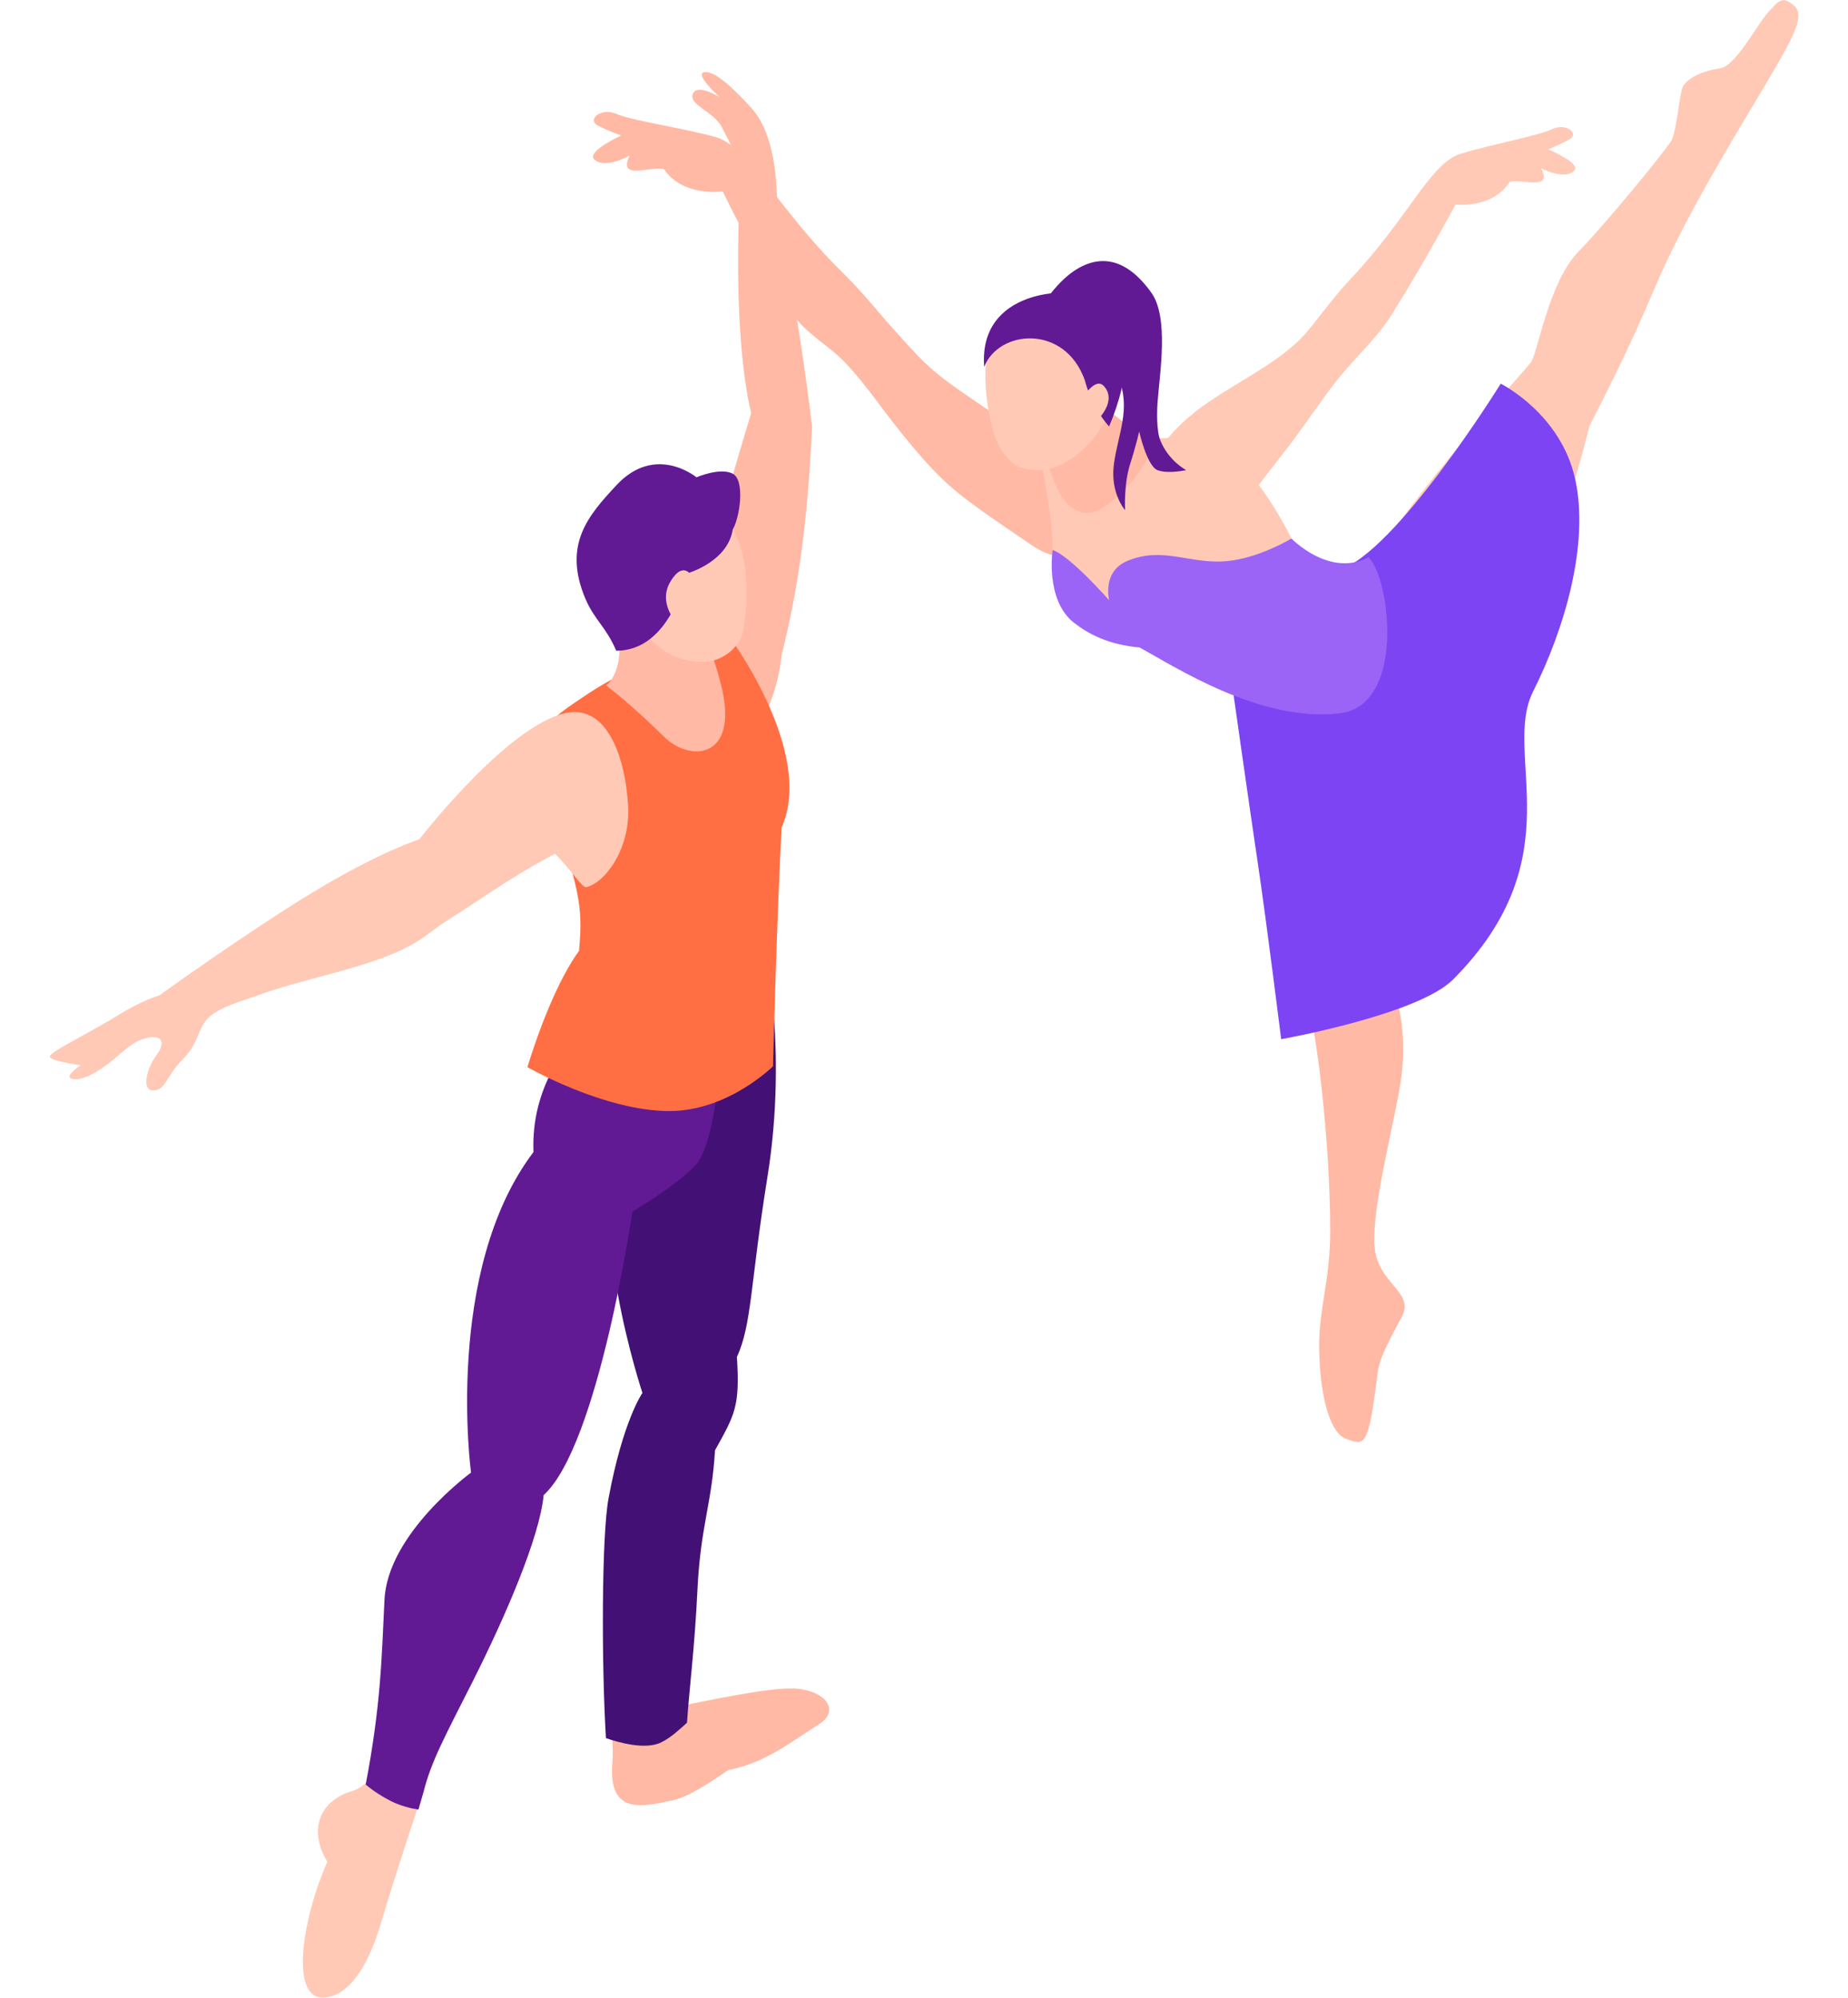
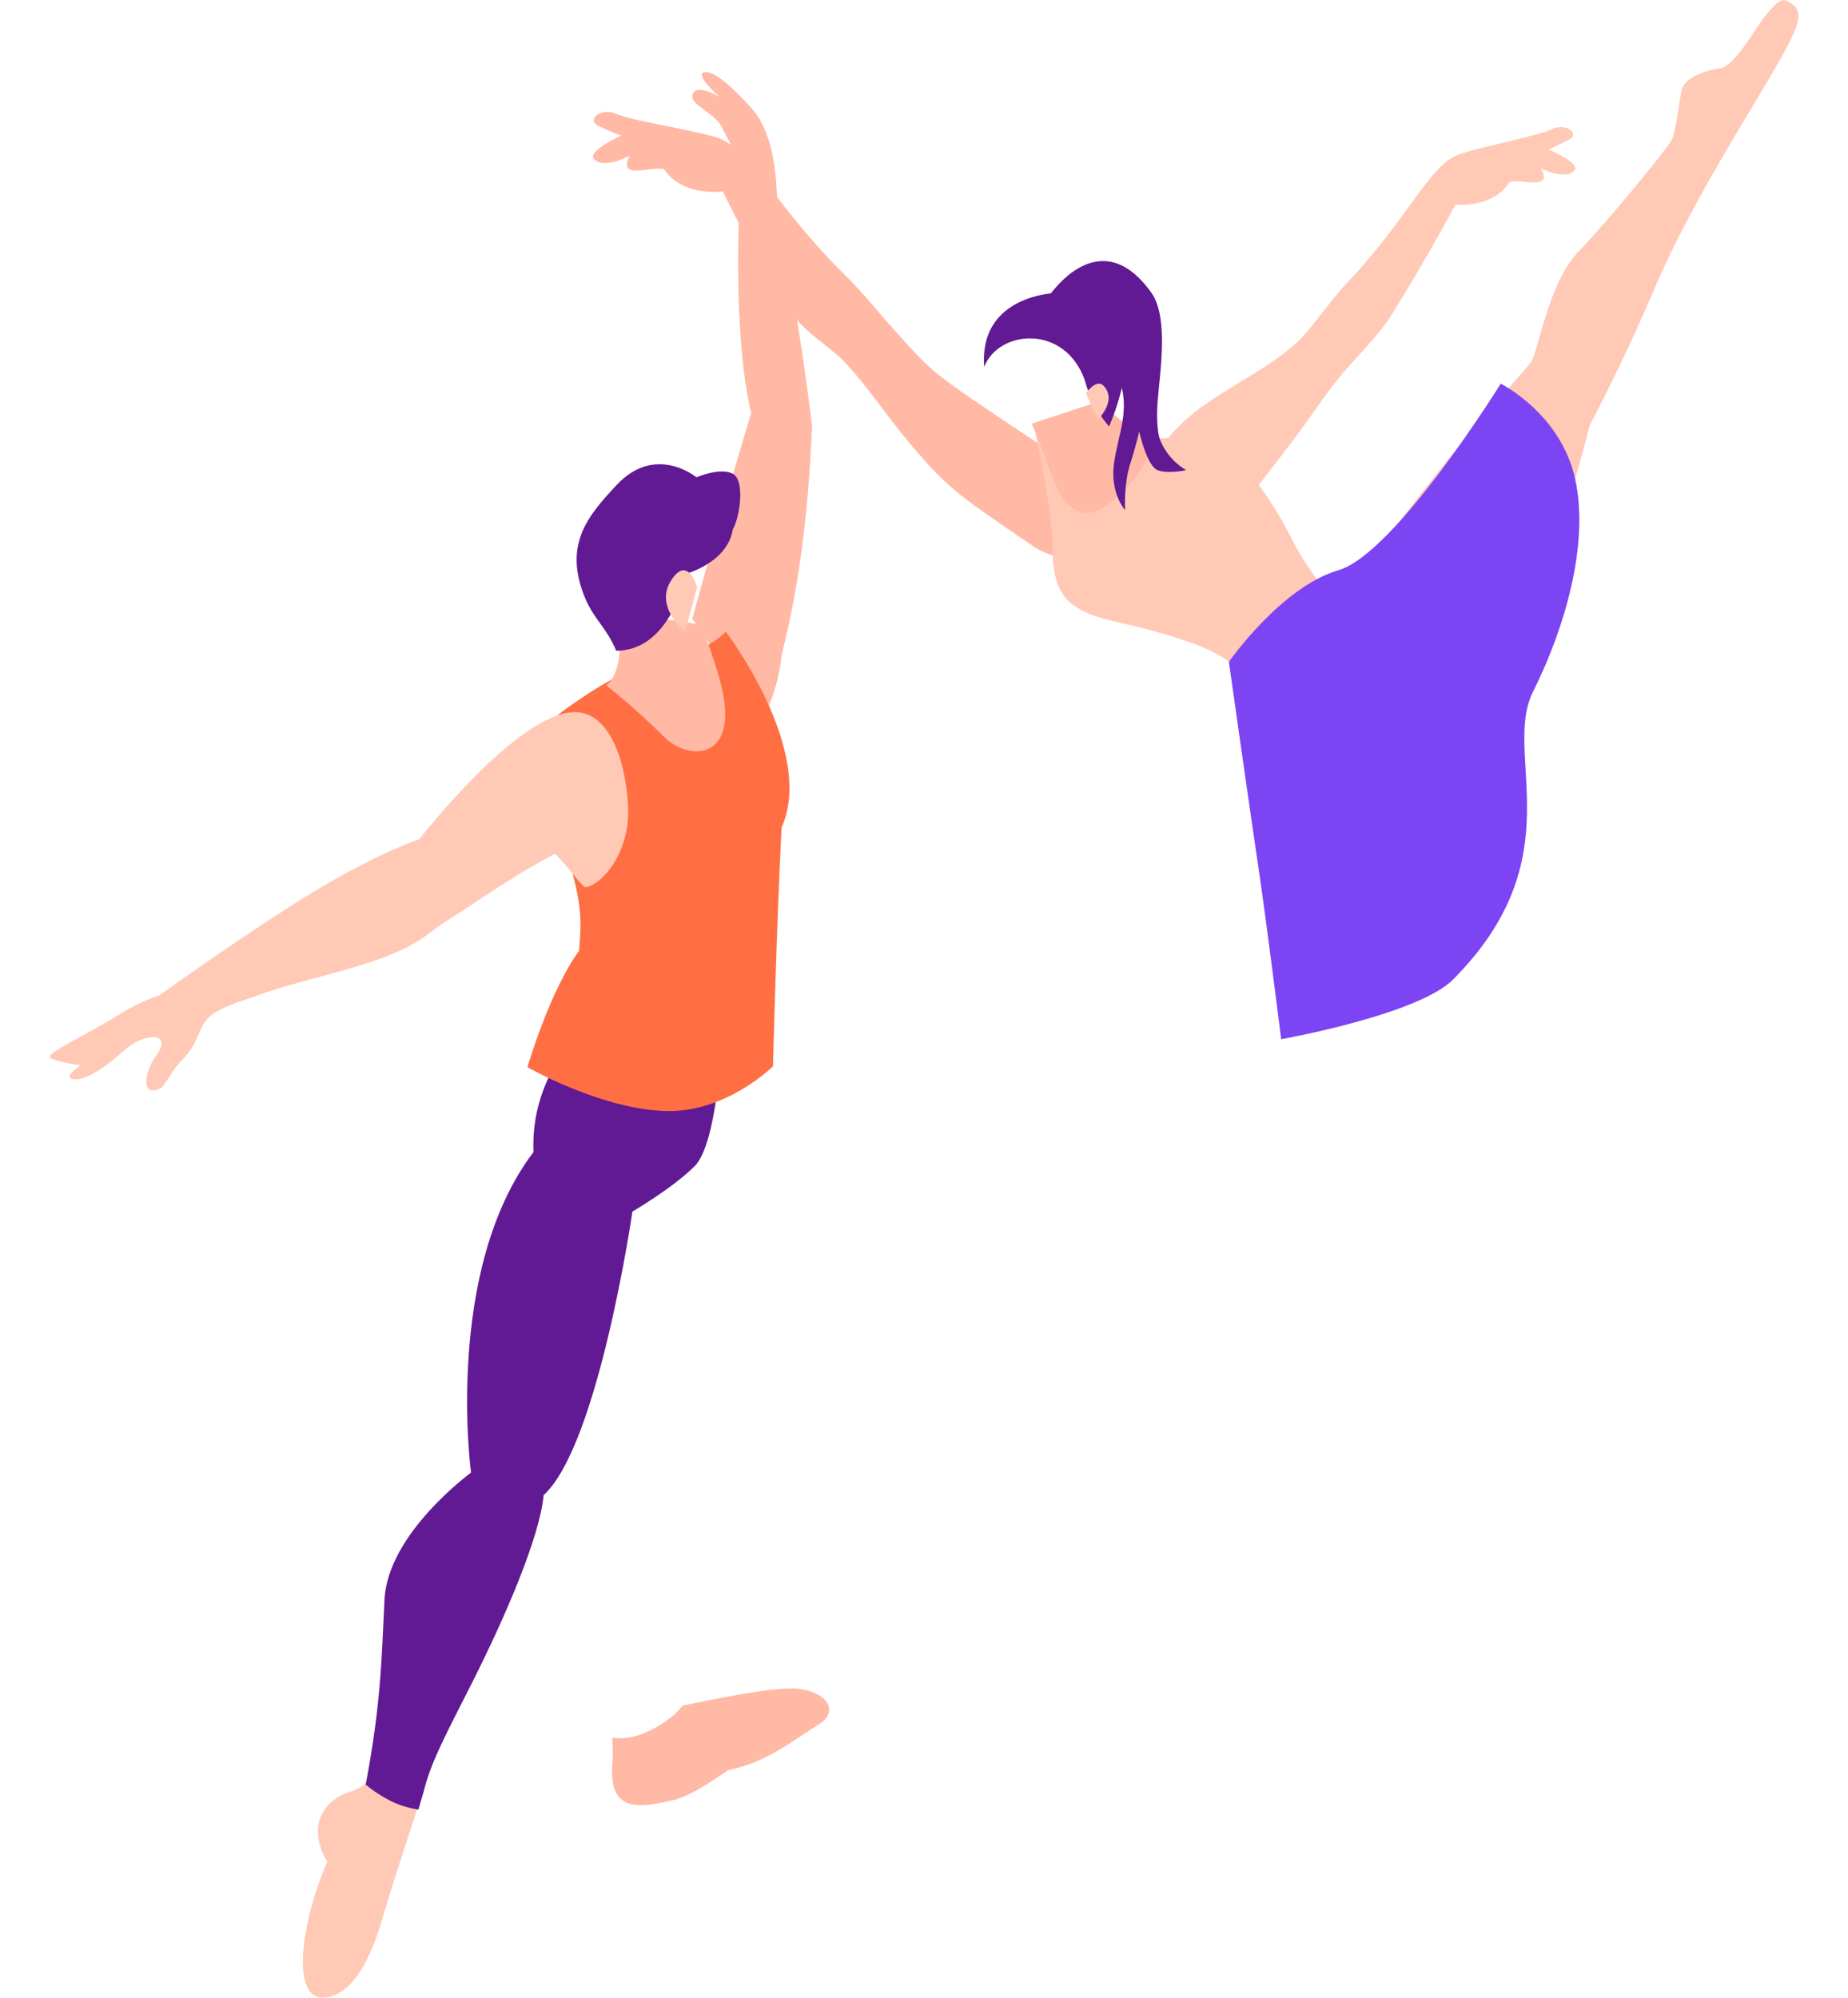
<svg xmlns="http://www.w3.org/2000/svg" width="37" height="40" viewBox="0 0 37 40" fill="none">
  <path d="M21 9.018C21 9.018 20.145 8.461 19.256 7.847C18.588 7.383 18.457 7.225 17.761 6.446C17.534 6.188 17.265 5.848 16.855 5.443C15.549 4.155 14.984 2.926 14.326 2.744C13.668 2.562 12.641 2.414 12.338 2.28C12.035 2.146 11.739 2.397 11.976 2.517C12.214 2.637 12.438 2.713 12.438 2.713C12.438 2.713 11.746 3.029 11.894 3.187C12.025 3.327 12.325 3.266 12.607 3.115C12.359 3.623 13.024 3.317 13.293 3.386C13.678 3.952 14.471 3.832 14.471 3.832C14.471 3.832 15.112 5.185 15.849 6.264C16.131 6.676 16.603 6.926 16.91 7.249C17.413 7.778 17.678 8.248 18.323 9.004C18.991 9.787 19.27 9.972 20.648 10.91C22.026 11.847 21.723 9.502 20.993 9.021L21 9.018Z" fill="#FFB9A4" />
-   <path d="M27.519 24.918C27.546 25.694 28.339 25.859 28.067 26.363C27.701 27.04 27.612 27.256 27.581 27.497C27.395 29.018 27.319 28.936 26.95 28.808C26.668 28.712 26.44 28.098 26.413 27.061C26.389 26.24 26.637 25.646 26.633 24.629C26.63 22.868 26.368 20.707 26.189 20.12C25.889 19.135 25.169 14.9 24.959 13.726C25.968 13.912 27.147 12.72 27.695 12.741C27.543 13.846 27.67 19.282 27.67 19.282C27.67 19.282 28.311 20.223 28.015 21.837C27.843 22.771 27.488 24.155 27.515 24.914L27.519 24.918Z" fill="#FFB9A4" />
  <path d="M20.734 8.695C20.734 8.695 21.076 10.21 21.076 11.013C21.076 11.82 21.348 12.098 21.802 12.287C22.254 12.476 22.75 12.486 23.832 12.864C24.631 13.142 24.772 13.383 25.43 14.028C25.778 14.368 27.294 12.356 27.294 12.356C27.267 12.559 26.422 11.899 25.861 10.787C25.695 10.46 25.372 9.859 24.903 9.355C24.131 8.52 23.391 8.836 23.06 8.767C22.584 8.664 22.037 8.551 21.568 8.431C20.931 8.269 20.741 8.699 20.741 8.699L20.734 8.695Z" fill="#FFC9B6" />
  <path d="M21.981 8.049C22.036 8.056 22.287 8.307 22.497 8.451C22.87 8.709 23.173 8.805 23.173 8.805C23.173 8.805 22.945 9.323 22.625 9.681C22.301 10.038 21.933 10.374 21.619 10.244C21.309 10.113 21.192 9.9 20.975 9.296C20.758 8.691 20.654 8.482 20.654 8.482L21.984 8.046L21.981 8.049Z" fill="#FFB9A4" />
-   <path d="M20.334 6.195C19.58 6.432 19.645 7.878 19.914 8.723C20.011 9.028 20.241 9.289 20.427 9.358C21.347 9.684 22.322 8.568 22.391 7.572C22.46 6.552 21.378 5.866 20.331 6.199L20.334 6.195Z" fill="#FFC9B6" />
  <path d="M21.768 5.937C21.41 5.752 19.587 5.786 19.705 7.345C20.001 6.597 21.317 6.49 21.717 7.606C21.806 7.929 21.934 8.224 22.206 8.54C22.599 7.599 22.805 6.477 21.768 5.941V5.937Z" fill="#621994" />
  <path d="M21.744 7.871C21.744 7.871 21.954 7.569 22.099 7.727C22.374 8.026 21.981 8.4 21.981 8.4L21.74 7.871H21.744Z" fill="#FFC9B6" />
  <path d="M23.912 8.259C24.587 7.727 25.507 7.339 26.075 6.748C26.296 6.518 26.664 5.982 27.033 5.594C28.204 4.354 28.635 3.269 29.241 3.08C29.848 2.892 30.799 2.72 31.074 2.586C31.35 2.452 31.636 2.675 31.419 2.792C31.202 2.912 30.998 2.991 30.998 2.991C30.998 2.991 31.653 3.262 31.522 3.414C31.405 3.547 31.122 3.503 30.854 3.369C31.102 3.832 30.471 3.571 30.223 3.644C29.882 4.183 29.141 4.097 29.141 4.097C29.141 4.097 28.508 5.278 27.86 6.305C27.612 6.7 27.26 7.043 26.985 7.356C26.533 7.864 26.182 8.462 25.607 9.186C25.011 9.938 24.673 10.481 24.332 10.735C23.088 11.666 22.034 9.742 23.915 8.259H23.912Z" fill="#FFC9B6" />
  <path d="M28.931 14.142C30.123 13.503 31.174 11.164 31.822 8.534C33.007 6.223 33.004 5.948 33.565 4.832C34.123 3.716 34.733 2.73 35.36 1.673C35.932 0.704 36.145 0.309 35.915 0.11C35.684 -0.086 35.622 0.004 35.398 0.251C35.174 0.498 34.747 1.333 34.433 1.37C34.12 1.408 33.73 1.57 33.675 1.786C33.62 2.006 33.555 2.641 33.469 2.806C33.382 2.971 32.201 4.423 31.601 5.041C31.002 5.66 30.795 7.05 30.654 7.25C30.513 7.445 28.352 9.784 27.329 11.477C26.747 12.438 26.588 13.874 27.157 14.262C27.595 14.561 28.583 14.334 28.938 14.145L28.931 14.142Z" fill="#FFC9B6" />
  <path d="M24.604 13.252C24.604 13.252 25.02 16.192 25.189 17.322C25.358 18.455 25.651 20.807 25.651 20.807C25.651 20.807 28.393 20.32 29.096 19.609C31.532 17.157 30.064 15.103 30.695 13.846C31.325 12.589 31.828 10.889 31.535 9.581C31.242 8.273 30.047 7.682 30.047 7.682C30.047 7.682 27.939 11.085 26.795 11.418C25.651 11.752 24.604 13.252 24.604 13.252Z" fill="#7D44F3" />
-   <path d="M21.075 11.013C21.426 11.127 22.208 12.02 22.208 12.02C22.208 12.02 22.057 11.446 22.574 11.23C23.287 10.934 23.807 11.298 24.551 11.236C25.199 11.182 25.857 10.783 25.857 10.783C25.857 10.783 26.622 11.573 27.4 11.158C27.834 11.573 28.151 14.124 26.822 14.283C25.226 14.471 23.504 13.335 22.815 12.964C22.184 12.905 21.798 12.696 21.512 12.476C20.92 12.023 21.075 11.013 21.075 11.013Z" fill="#9C63F7" />
  <path d="M20.734 6.305C20.734 6.305 22.212 7.153 22.392 7.569C22.653 8.176 22.378 8.709 22.302 9.296C22.226 9.883 22.526 10.213 22.526 10.213C22.526 10.213 22.498 9.694 22.626 9.296C22.753 8.898 22.808 8.64 22.808 8.64C22.808 8.64 22.963 9.33 23.174 9.413C23.384 9.495 23.749 9.413 23.749 9.413C23.749 9.413 23.401 9.234 23.232 8.819C23.153 8.626 23.163 8.231 23.177 8.049C23.218 7.479 23.408 6.363 23.053 5.862C22.533 5.134 21.978 5.079 21.454 5.46C21.055 5.752 20.741 6.308 20.741 6.308L20.734 6.305Z" fill="#621994" />
  <path d="M15.883 33.809C15.373 33.785 14.099 34.066 13.665 34.149C13.479 34.406 13.117 34.612 12.889 34.705C12.693 34.787 12.466 34.822 12.259 34.794C12.269 35.011 12.273 35.186 12.262 35.285C12.169 36.346 12.852 36.178 13.461 36.048C13.768 35.982 14.15 35.735 14.578 35.443C15.349 35.285 15.825 34.883 16.393 34.526C16.831 34.252 16.541 33.84 15.883 33.805V33.809Z" fill="#FFB9A4" />
-   <path d="M12.859 27.895C12.859 27.895 12.473 28.444 12.184 30C12.043 30.759 12.043 33.355 12.132 34.801C12.384 34.89 12.935 35.044 13.245 34.883C13.445 34.78 13.596 34.636 13.755 34.492C13.8 33.812 13.91 32.984 13.965 31.813C14.027 30.553 14.251 30.12 14.316 29.038C14.706 28.331 14.819 28.176 14.754 27.17C15.054 26.521 15.023 25.694 15.364 23.575C15.791 20.941 15.281 18.781 15.281 18.781L13.428 19.516C13.428 19.516 12.377 19.852 12.084 21.634C11.998 22.163 12.39 21.895 12.463 22.75C11.688 24.358 12.863 27.891 12.863 27.891L12.859 27.895Z" fill="#431075" />
  <path d="M7.57 35.261C7.429 35.817 6.995 35.872 6.929 35.9C6.233 36.202 6.278 36.84 6.554 37.276C6.026 38.478 5.82 40.024 6.474 39.996C6.995 39.976 7.38 39.347 7.635 38.482C7.89 37.61 8.359 36.205 8.531 35.69C8.321 35.628 7.746 35.426 7.573 35.261H7.57Z" fill="#FFC9B6" />
  <path d="M11.594 20.474C11.364 21.016 10.63 21.731 10.681 23.067C8.883 25.439 9.431 29.485 9.431 29.485C9.431 29.485 7.76 30.701 7.698 32.033C7.639 33.245 7.625 34.135 7.322 35.731C7.477 35.862 7.65 35.972 7.825 36.061C8.018 36.157 8.197 36.202 8.377 36.233C8.414 36.109 8.449 35.989 8.48 35.879C8.635 35.261 8.911 34.763 9.462 33.671C10.123 32.359 10.805 30.776 10.885 29.935C11.984 28.935 12.662 24.258 12.662 24.258C12.662 24.258 13.448 23.802 13.903 23.355C14.357 22.905 14.437 20.965 14.437 20.965C14.437 20.965 12.493 18.396 11.601 20.474H11.594Z" fill="#621994" />
  <path d="M15.257 14.444C15.257 14.444 15.584 13.832 15.649 13.115C15.963 11.868 16.17 10.525 16.259 8.54C16.008 6.428 15.56 4.08 15.56 4.08L14.809 3.98C14.809 3.98 14.654 6.645 15.04 8.273C14.578 9.78 13.861 12.387 13.861 12.387L15.257 14.44V14.444Z" fill="#FFB9A4" />
  <path d="M14.533 12.648C14.533 12.648 14.195 13.011 13.696 13.066C13.196 13.121 12.411 13.454 11.653 13.97C10.895 14.485 10.478 14.715 11.074 16.319C11.67 17.922 11.653 18.317 11.594 19.038C11.005 19.842 10.56 21.367 10.56 21.367C10.56 21.367 12.097 22.246 13.403 22.246C14.578 22.246 15.477 21.349 15.477 21.349C15.477 21.349 15.549 18.461 15.649 16.569C16.338 15.024 14.533 12.648 14.533 12.648Z" fill="#FF6F43" />
  <path d="M14.03 12.514C14.03 12.514 14.429 13.451 14.505 14.069C14.643 15.21 13.771 15.227 13.289 14.746C12.641 14.104 12.135 13.723 12.135 13.723C12.135 13.723 12.483 13.51 12.393 12.655C12.617 12.167 14.03 12.517 14.03 12.517V12.514Z" fill="#FFB9A4" />
-   <path d="M14.215 10.261C14.966 10.419 15.046 11.823 14.87 12.665C14.804 12.97 14.446 13.252 14.088 13.252C13.137 13.252 12.644 12.51 12.482 11.556C12.313 10.573 13.168 10.045 14.215 10.261Z" fill="#FFC9B6" />
  <path d="M13.74 11.487C13.74 11.487 14.567 11.264 14.671 10.601C14.812 10.361 14.922 9.619 14.671 9.485C14.419 9.351 13.944 9.557 13.944 9.557C13.944 9.557 13.124 8.874 12.342 9.715C11.787 10.313 11.263 10.896 11.718 11.982C11.901 12.414 12.131 12.545 12.338 13.029C13.444 13.029 13.737 11.487 13.737 11.487H13.74Z" fill="#621994" />
  <path d="M13.957 11.751C13.957 11.751 13.767 11.095 13.433 11.628C13.099 12.157 13.716 12.651 13.716 12.651L13.957 11.755V11.751Z" fill="#FFC9B6" />
  <path d="M15.039 2.157C14.57 1.642 14.298 1.449 14.14 1.443C13.833 1.432 14.412 1.947 14.412 1.947C14.412 1.947 13.957 1.659 13.871 1.882C13.785 2.105 14.308 2.236 14.46 2.562C14.515 2.682 14.839 3.208 14.594 3.108C14.35 3.008 14.47 2.782 14.181 2.737C13.892 2.693 13.888 2.923 14.064 2.988C14.15 3.019 14.329 3.637 14.715 3.891C14.825 4.08 14.794 4.248 14.922 4.344C15.132 4.499 15.562 4.458 15.562 4.272C15.562 3.613 15.511 2.672 15.039 2.157Z" fill="#FFB9A4" />
  <path d="M11.491 14.258C10.337 14.293 8.397 16.803 8.397 16.803C8.397 16.803 7.584 17.064 6.261 17.867C4.938 18.671 3.192 19.928 3.192 19.928C2.964 20.003 2.706 20.117 2.389 20.312C1.672 20.755 0.904 21.095 1.007 21.178C1.107 21.26 1.617 21.329 1.617 21.329C1.617 21.329 1.297 21.532 1.421 21.593C1.548 21.655 1.876 21.562 2.361 21.14C2.541 20.985 2.702 20.828 2.971 20.776C3.243 20.724 3.323 20.869 3.126 21.137C2.93 21.404 2.851 21.803 3.03 21.827C3.316 21.868 3.305 21.566 3.657 21.212C3.991 20.872 3.957 20.594 4.167 20.384C4.391 20.158 4.897 20.027 5.155 19.931C5.596 19.77 5.989 19.67 6.747 19.464C8.391 19.018 8.456 18.736 8.98 18.413C9.514 18.084 10.199 17.575 11.112 17.095C11.395 17.366 11.657 17.782 11.736 17.764C12.108 17.678 12.618 17.012 12.576 16.15C12.532 15.257 12.211 14.238 11.488 14.258H11.491Z" fill="#FFC9B6" />
</svg>